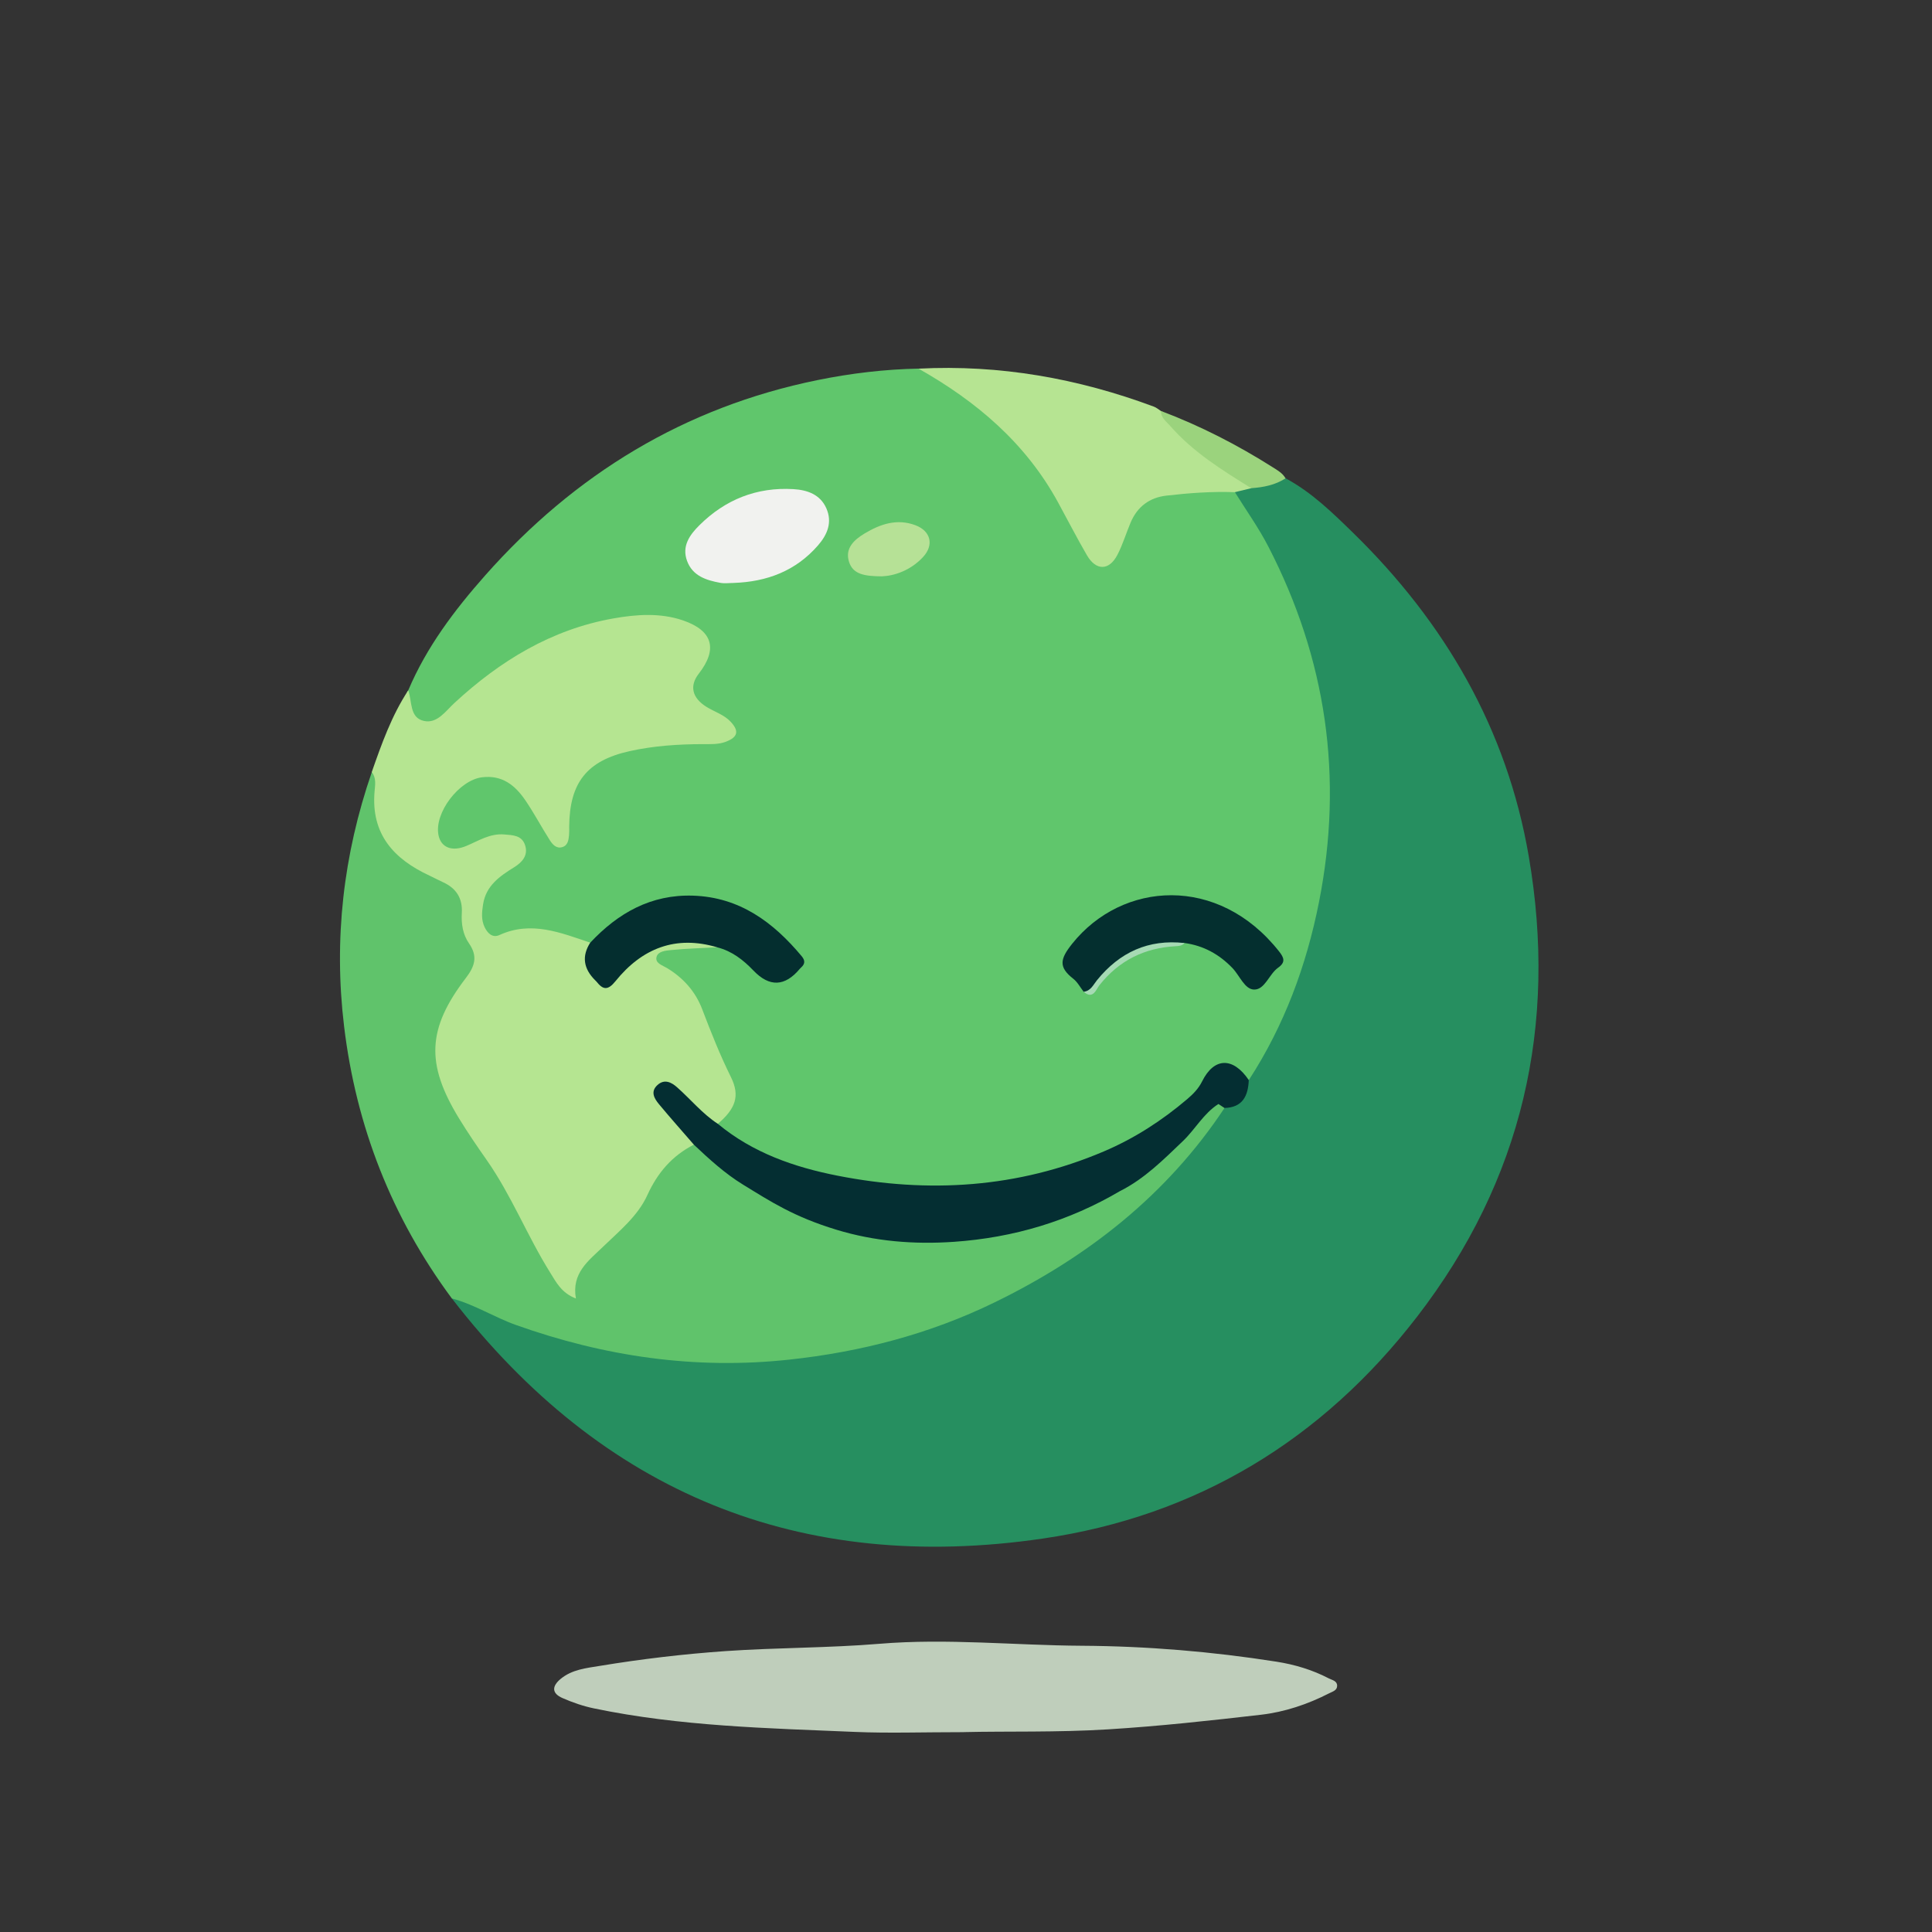
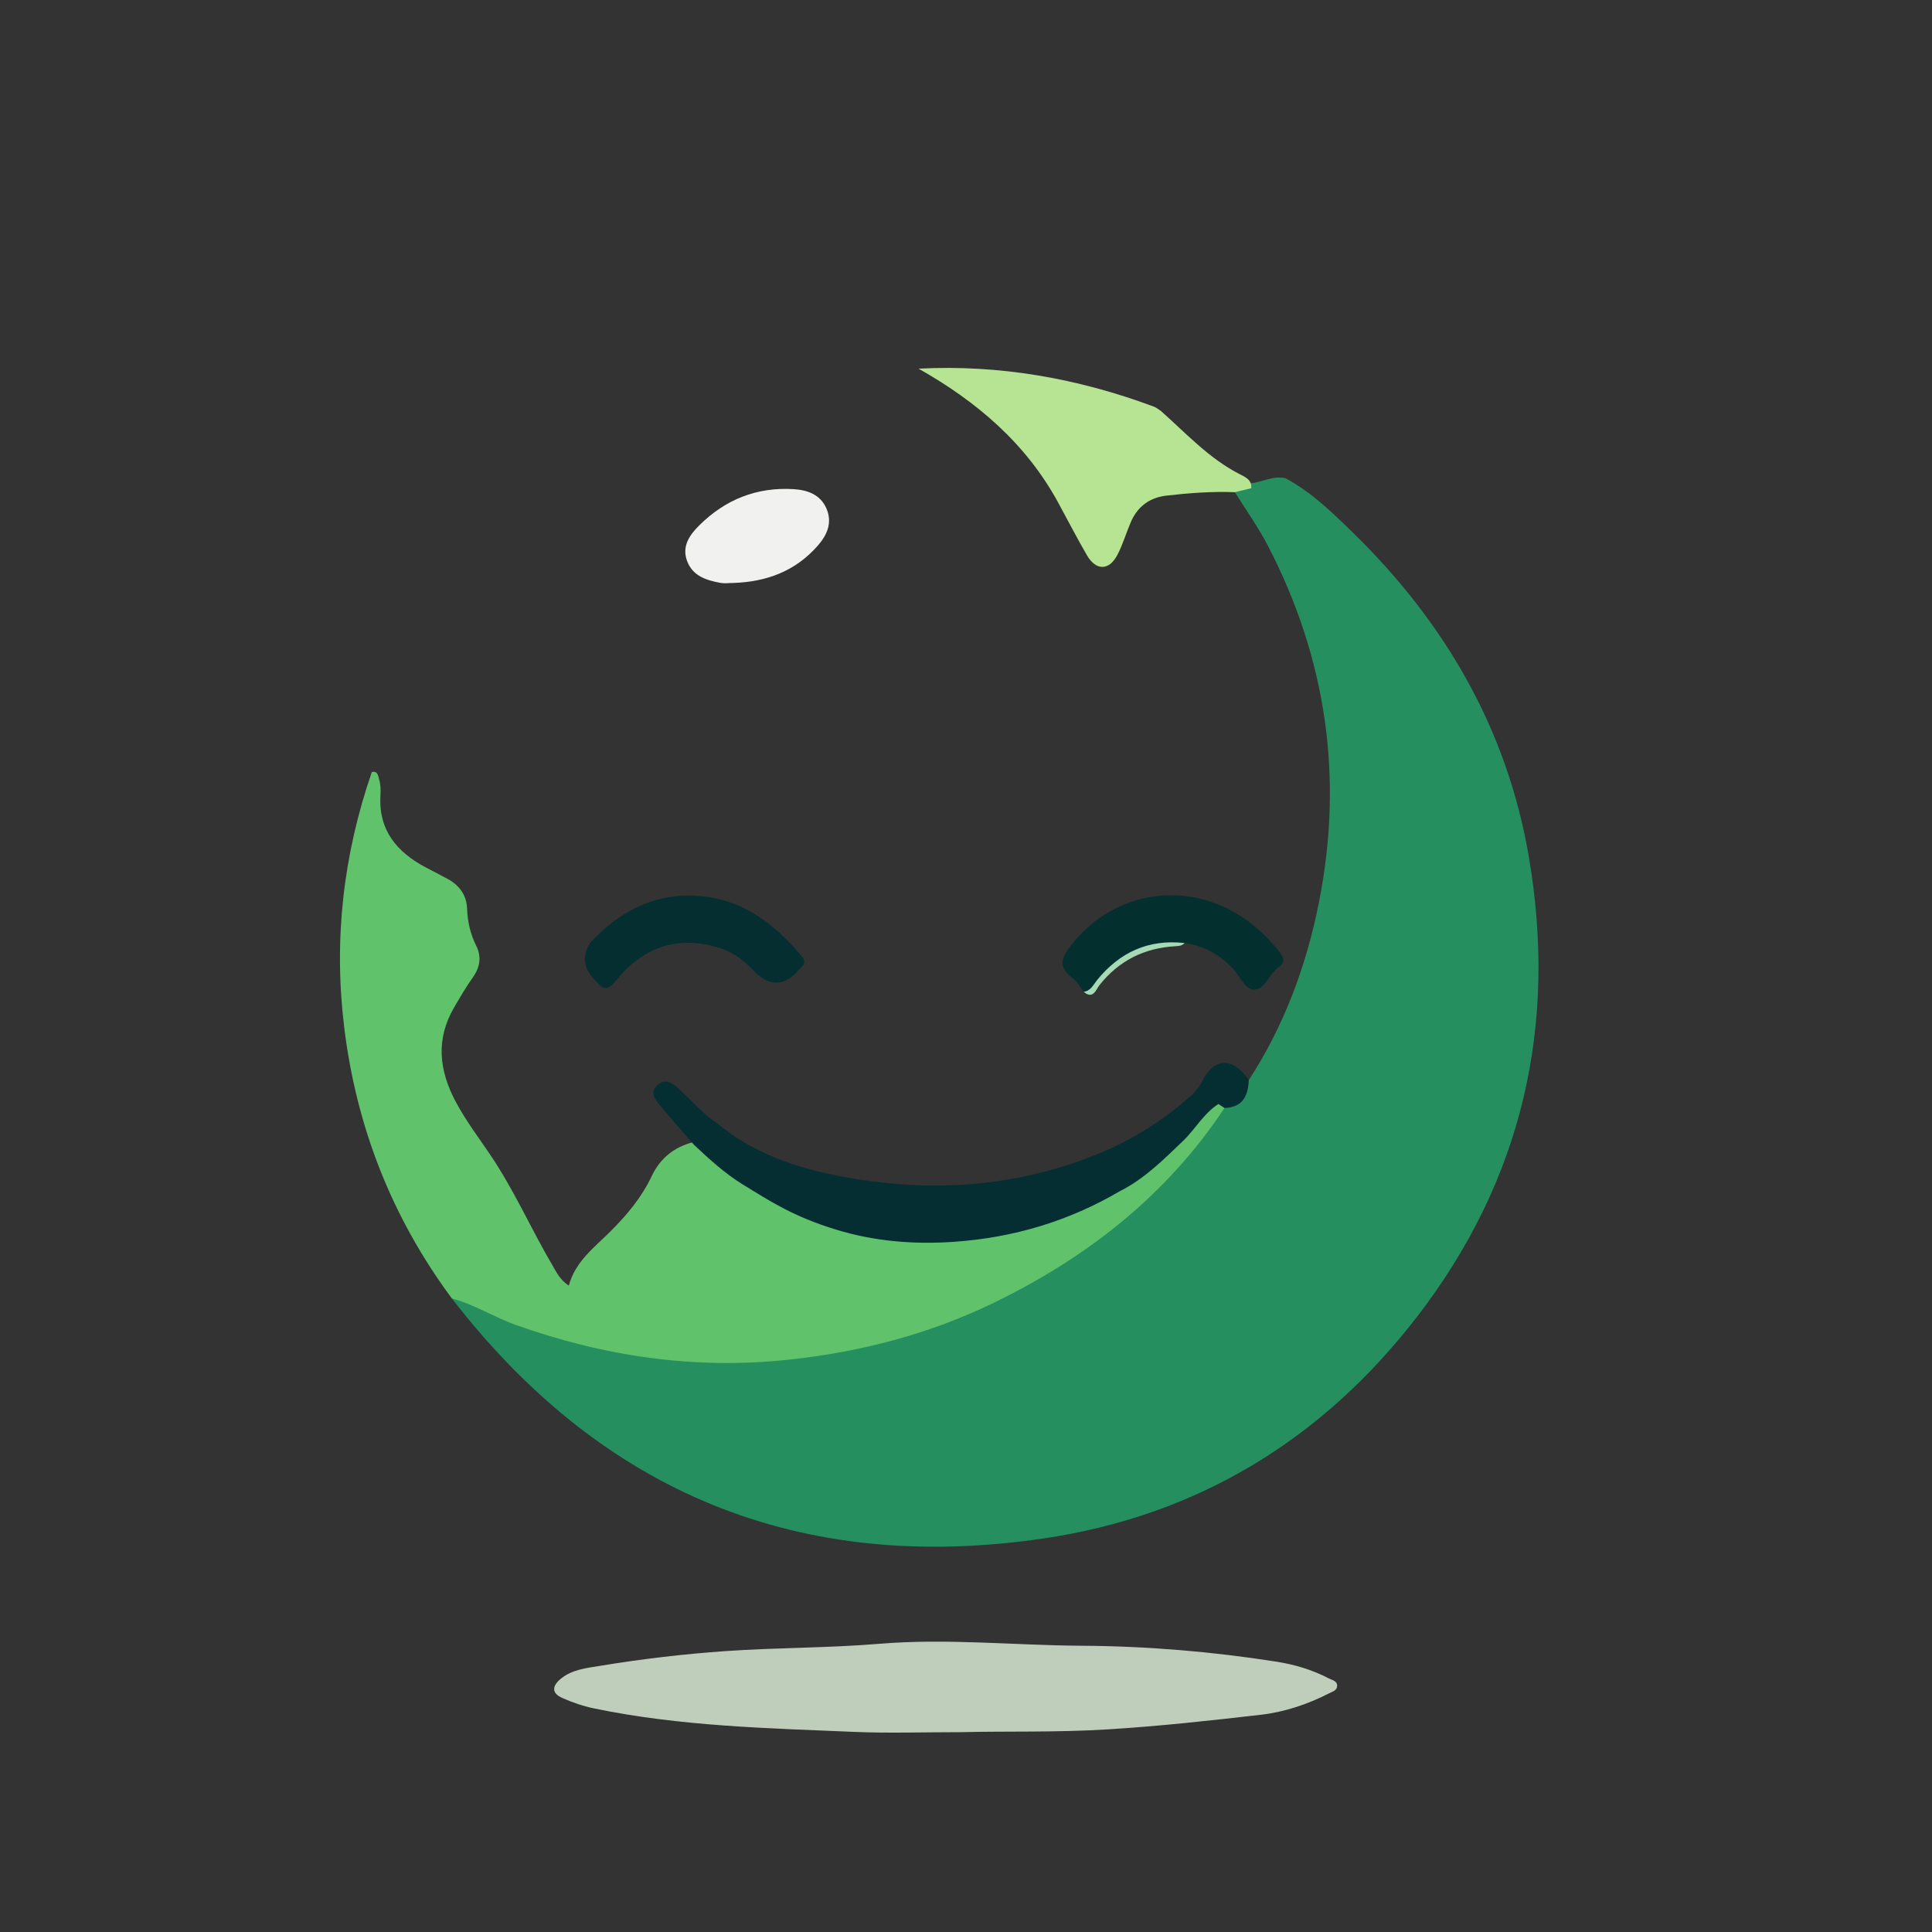
<svg xmlns="http://www.w3.org/2000/svg" id="globy" viewBox="0 0 800 800">
  <rect x="0" y="0" width="800" height="800" fill="#333333" stroke="none" />
  <defs>
    <style>
      .cls-1 {
        fill: #60c36b;
      }

      .cls-2 {
        fill: #9bd37d;
      }

      .cls-3 {
        fill: #a6dab4;
      }

      .cls-4 {
        fill: #b5e591;
      }

      .cls-5 {
        fill: #b6e492;
      }

      .cls-6 {
        fill: #60c66c;
      }

      .cls-7 {
        fill: #042e32;
      }

      .cls-8 {
        fill: #268f60;
      }

      .cls-9 {
        fill: #042f2f;
      }

      .cls-10 {
        fill: #042e2f;
      }

      .cls-11 {
        fill: #b6e196;
      }

      .cls-12 {
        fill: #bfcebb;
      }

      .cls-13 {
        fill: #f1f2ef;
      }
    </style>
  </defs>
-   <path class="cls-6" d="M169.04,285.87c7.57-17.93,19.19-33.29,31.91-47.66,37.01-41.8,82.46-69.6,137.55-80.82,13.81-2.81,27.76-4.48,41.86-4.76,5.9.81,10.78,3.76,15.72,6.93,24.04,15.45,39.93,37.63,52.59,62.61,1.8,3.55,2.72,9.03,7.73,8.81,5.33-.24,6.09-5.85,7.36-9.87,3.73-11.78,11.26-18.04,23.82-18.71,8.3-.44,16.55-2.3,24.75.59,8.92,8.52,14,19.51,19.22,30.34,17.43,36.14,23.92,74.5,21,114.26-2.46,33.48-12.49,64.98-28.94,94.33-1.46,2.61-2.96,5.34-6.37,5.93-11.38-5.63-11.17-5.45-19.82,4.51-9.11,10.48-20.67,18.13-33.14,23.66-51.82,22.99-103.9,24.17-155.76-.15-4.69-2.2-9.86-4.33-12.09-9.81-.06-1.73.75-3.16,1.8-4.39,4.53-5.35,4.07-11.22,1.2-16.88-3.68-7.24-6.71-14.71-9.46-22.33-2.89-8.03-7.54-14.76-14.88-19.49-2.49-1.6-5.5-3.56-4.7-7.02.86-3.73,4.63-4.22,7.77-4.75,6.12-1.04,12.33-1.03,18.52-.78,8.37,1.19,14.07,6.64,19.37,12.52,2.75,3.05,4.89,5.43,8.91,1.46,4.85-4.79,5.51-6.74,1.73-11-22.59-25.51-55.46-26.47-76.11-5.74-1.96,1.97-4.08,3.81-7.06,4.13-4.27-.03-8.11-1.87-12.09-3.03-6.86-2-13.67-2-20.6-.39-9.29,2.16-14.2-2.25-13.29-11.84.55-5.75,2.84-10.72,7.27-14.57,1.23-1.07,2.62-1.93,3.85-2.98,2.54-2.17,6.95-3.84,5.28-7.95-1.78-4.38-6.41-2.68-9.91-2.36-3.72.34-6.88,2.69-10.42,3.8-9.58,3.01-15.66-2.34-14-12.27,1.46-8.7,9.76-18.27,17.46-19.96,9.99-2.19,16.95,2.39,22.54,10.16,3.26,4.53,5.86,9.46,8.93,14.1.63.95,1.42,2.05,2.71,1.9,1.86-.22,1.65-1.91,1.89-3.21.09-.45.07-.92.11-1.39,1.97-21.98,12.51-32.55,34.67-34.51,8.3-.73,16.58-2,24.96-1.66,1.84.07,3.71-.05,5.48-.76,2.58-1.05,3.13-2.58,1.15-4.72-2.41-2.61-5.77-3.85-8.55-5.92-6.12-4.55-7.28-9.89-3.57-16.34,5.94-10.33,2.23-18.18-9.93-19.66-8.96-1.09-18.04-1.01-26.99.98-22.59,5.04-41.53,16.76-58.67,31.81-2.79,2.45-5.34,5.16-8.5,7.15-3.03,1.9-6.2,3.53-9.75,1.56-3.81-2.11-5.42-5.57-5.22-9.87.06-1.35-.37-2.8.7-3.97Z" />
  <path class="cls-8" d="M517.11,447.23c14.68-22.6,23.85-47.39,29.06-73.71,10.2-51.54,3.07-100.69-21.03-147.3-4.02-7.78-9.17-14.97-13.8-22.43.99-3.22,3.85-3.16,6.39-3.68,4.91-.36,9.47-3.34,14.61-2.06,10.75,5.77,19.4,14.23,27.98,22.61,37.99,37.11,63.67,81.24,72.7,133.88,12.01,70-2.62,134.1-46.22,190.66-39.36,51.07-91.24,82.55-154.96,91.88-100.58,14.74-182.46-18.8-244.74-99.44,3.35-1.8,3.44-1.99,8.13.26,16.17,7.75,32.95,13.69,50.47,17.5,72.8,15.83,139.84,2.31,201.24-39.65,22.01-15.04,40.97-33.23,56.28-55.14.79-1.14,1.79-2.12,2.88-3,5.79-1.23,7.46-6.81,11.01-10.42Z" />
  <path class="cls-1" d="M507.04,458.8c-23.92,36.1-56.78,61.78-95.26,80.52-26.81,13.06-55.29,20.48-85.02,23.68-38.94,4.2-76.48-1.3-113.13-14.36-9.02-3.21-17.19-8.51-26.53-10.98-24.9-33.61-39.64-71.24-44.63-112.74-4.33-35.97-.31-71.02,11.49-105.22,2.45-.59,2.56,1.45,2.99,2.85.69,2.23.71,4.61.58,6.9-.81,14.38,6.8,23.36,18.72,29.7,3.07,1.63,6.19,3.17,9.23,4.86,4.83,2.69,7.73,6.7,7.93,12.25.19,5.43,1.36,10.51,3.79,15.38,2.3,4.59,1.52,9-1.42,13.1-2.84,3.96-5.26,8.17-7.72,12.38-7.72,13.21-6.24,26.15.63,39.06,4.15,7.8,9.49,14.85,14.41,22.14,9.77,14.46,16.76,30.46,25.55,45.45,1.73,2.96,3.22,6.18,6.88,8.58,2.71-10.1,10.72-15.91,17.47-22.67,6.77-6.78,12.77-14.01,16.9-22.76,3.46-7.32,9.28-11.99,17.18-13.99,3.01.22,4.97,2.33,6.97,4.14,15.27,13.79,33.12,23.01,52.32,29.91,9.33,4.61,19.59,5.58,29.59,6.24,30.46,2,59.11-4.76,85.61-20.09.52-.46,1.08-.87,1.66-1.26,14.98-6.11,24.15-19.04,34.95-30.01,1.93-1.96,3.19-4.56,6.09-5.4,1.53.06,2.6.67,2.77,2.34Z" />
-   <path class="cls-4" d="M287.32,473.98c-8.99,4.58-15.03,11.59-19.25,20.86-3.98,8.74-11.63,14.88-18.45,21.49-5.92,5.74-13.02,10.79-11.15,21.35-6.03-2.32-8.2-6.8-10.69-10.78-9.45-15.12-15.98-31.89-26.25-46.56-3.98-5.68-7.91-11.42-11.52-17.34-13.73-22.51-13.13-37.07,2.89-58.03,3.76-4.91,5-9,1.32-14.31-2.58-3.71-3.26-8.1-2.99-12.62.36-6-2.26-10.23-7.75-12.71-1.9-.86-3.73-1.87-5.62-2.75-14.84-6.88-24.28-17.21-22.76-34.85.23-2.63.79-5.59-1.16-8.04,4.09-11.7,8.23-23.37,15.1-33.83,1.68,4.56.43,11.38,6.57,12.68,5.45,1.15,8.89-4.07,12.55-7.45,18.88-17.44,40.18-30.47,65.81-35.01,9.54-1.69,19.43-2.41,28.86.82,12.33,4.22,14.44,11.9,6.53,22.04-3.96,5.07-2.82,10.08,3.28,13.82,3.34,2.05,7.23,3.18,9.99,6.18,3.51,3.82,2.86,6.32-2.05,8.19-3.13,1.19-6.39.99-9.62,1-10.19.02-20.37.7-30.29,2.91-17.75,3.96-24.83,13.13-24.98,31.26,0,1.16.05,2.32-.06,3.47-.2,2.11-.5,4.37-2.9,5.03-2.43.67-3.98-1.2-5.07-2.9-3.48-5.45-6.5-11.21-10.15-16.55-4.23-6.19-9.58-10.53-17.94-9.49-9.43,1.18-19.83,14.7-18.01,23.92,1.02,5.13,5.54,7.01,11.52,4.51,5.09-2.12,9.77-5.26,15.72-4.76,3.58.3,7.24.33,8.6,4.36,1.46,4.31-1.24,7.2-4.49,9.21-6.03,3.75-11.67,7.63-12.88,15.37-.5,3.24-.84,6.42.67,9.51,1.26,2.59,3.32,4.46,6.07,3.21,13.19-6.03,25.33-.98,37.6,3.13,1.24,1.56.56,3.09-.19,4.52-2.73,5.17,1.74,7.06,4.5,9.43,3.27,2.81,4.87-.6,6.66-2.47,7.87-8.22,17.47-12.93,28.79-13.57,4.58-.26,9.79-1.07,12.92,4.01-6.39.35-12.8.53-19.16,1.16-2.16.21-5.34.47-6,2.74-.79,2.71,2.42,3.56,4.25,4.67,6.79,4.11,11.81,9.71,14.63,17.1,3.63,9.51,7.35,18.93,11.89,28.08,3.89,7.84,1.85,13.16-5.41,19.35-3.7,1.48-5.35-1.64-7.45-3.47-3.47-3.03-6.29-6.77-10.19-9.32-1.53-1-3.41-2.21-5-.51-1.3,1.4-.09,3.05.7,4.42,2.21,3.85,5.52,6.77,8.45,10.02,1.88,2.08,4.92,3.77,3.55,7.46Z" />
  <path class="cls-12" d="M399.13,717.25c-17.31,0-31.23.49-45.11-.1-36.15-1.53-72.4-2.32-108.02-9.73-4.49-.93-8.93-2.46-13.13-4.31-4.29-1.89-4.51-4.75-.76-7.88,4.73-3.95,10.66-4.5,16.25-5.42,17.28-2.85,34.64-4.91,52.15-6.13,21.21-1.47,42.52-1.27,63.62-3.02,28.07-2.33,55.91.65,83.83.81,26.89.16,53.87,2.4,80.56,6.59,7.58,1.19,14.89,3.37,21.72,6.93,1.36.71,3.4.98,3.44,2.99.04,1.98-1.88,2.45-3.27,3.16-8.92,4.57-18.46,7.77-28.28,8.9-21.05,2.43-42.1,4.74-63.3,6.05-21.06,1.31-42.08.72-59.7,1.14Z" />
  <path class="cls-5" d="M518.12,202.15c-2.26.55-4.53,1.1-6.79,1.65-9.5-.35-18.95.34-28.37,1.43-6.99.81-12,4.57-14.77,11.09-1.9,4.46-3.27,9.18-5.51,13.46-3.43,6.58-8.84,6.61-12.6.15-4.18-7.2-7.98-14.61-11.97-21.92-13.4-24.56-33.79-41.83-57.76-55.36,33.62-1.73,66.03,4.02,97.47,15.74,1.04.39,1.94,1.18,2.9,1.79,10.41,9.24,19.87,19.63,32.52,26.12,2.28,1.17,5.2,2.3,4.87,5.86Z" />
-   <path class="cls-2" d="M518.12,202.15c-12.03-7.48-24.08-14.92-33.54-25.76-1.64-1.87-3.88-3.33-3.85-6.22,16.3,6.16,31.71,14.07,46.41,23.39,1.96,1.24,3.99,2.39,5.18,4.51-4.32,2.79-9.18,3.72-14.2,4.08Z" />
  <path class="cls-7" d="M287.32,473.98c-4.83-5.58-9.75-11.09-14.46-16.77-1.95-2.35-3.64-5.2-.6-7.94,2.85-2.57,5.69-1.17,8.03.89,5.7,5.02,10.52,11.01,16.97,15.21,14.47,11.99,31.61,17.94,49.66,21.48,37.64,7.38,74.51,5.08,110.12-10.06,12.65-5.37,24.09-12.77,34.55-21.66,2.45-2.08,4.67-4.33,6.18-7.36,4.96-10,12.82-10.15,19.32-.54-.26,6.55-2.53,11.35-10.07,11.56-.83-.55-1.66-1.1-2.49-1.65-6.16,3.91-9.58,10.45-14.74,15.38-8.05,7.69-15.84,15.54-25.91,20.63l.08-.06c-21.3,12.55-44.24,19.4-68.95,21.12-16.6,1.15-32.92-.2-48.65-5-17.68-5.38-27.15-11.61-38.7-18.69-7.48-4.59-13.98-10.53-20.36-16.55Z" />
  <path class="cls-10" d="M297.06,392.28c-17.32-5.17-31.24.42-42.19,13.99-3.16,3.92-5.17,3.64-7.89.18-.14-.18-.32-.33-.48-.49q-7.41-7.3-2.11-15.6c11.52-12.31,25.19-20.05,42.56-19.49,19.28.62,33.23,10.95,45.03,25.1,1.53,1.84,1.33,3.25-.33,4.72-.17.15-.34.32-.48.49q-9.26,11.08-19.19.7c-4.2-4.39-8.88-8.04-14.91-9.59Z" />
  <path class="cls-9" d="M448.72,410.66c-1.42-1.81-2.54-4-4.3-5.38-6.15-4.81-5.54-8.13-.45-14.5,20.71-25.93,60.53-28.69,85.68,3.2,2.05,2.59,2.77,4.47-.42,6.73-3.75,2.66-5.44,9.1-9.92,9.05-3.91-.05-5.98-5.79-8.98-8.91-5.51-5.73-11.99-9.28-19.84-10.37-15.17.13-27.74,5.56-37.11,17.87-.92,1.2-1.92,4.03-4.66,2.3Z" />
  <path class="cls-13" d="M303.8,241.39c-1.85,0-3.75.28-5.54-.05-5.83-1.07-11.46-2.84-13.76-9.07-2.27-6.16,1.1-10.81,5.14-14.81,10.74-10.65,23.75-15.82,38.91-14.92,5.73.34,11.12,2.2,13.64,7.98,2.5,5.74.47,10.77-3.45,15.29-9.24,10.64-21.22,15.1-34.94,15.57Z" />
-   <path class="cls-11" d="M365.16,238.65c-7.05-.06-11.92-.75-13.59-5.98-1.81-5.67,2.15-9.19,6.43-11.76,6.5-3.91,13.44-6.3,21.09-3.41,6.31,2.39,7.76,8.15,3.13,13.15-5.15,5.55-11.82,7.79-17.06,8Z" />
  <path class="cls-3" d="M448.72,410.66c2.94-.3,3.99-2.9,5.51-4.77,9.38-11.58,21.28-17.07,36.26-15.4-1,1.16-2.38,1.24-3.77,1.32-12.87.72-23.35,5.92-31.45,16.11-1.39,1.75-2.62,6.15-6.55,2.74Z" />
</svg>